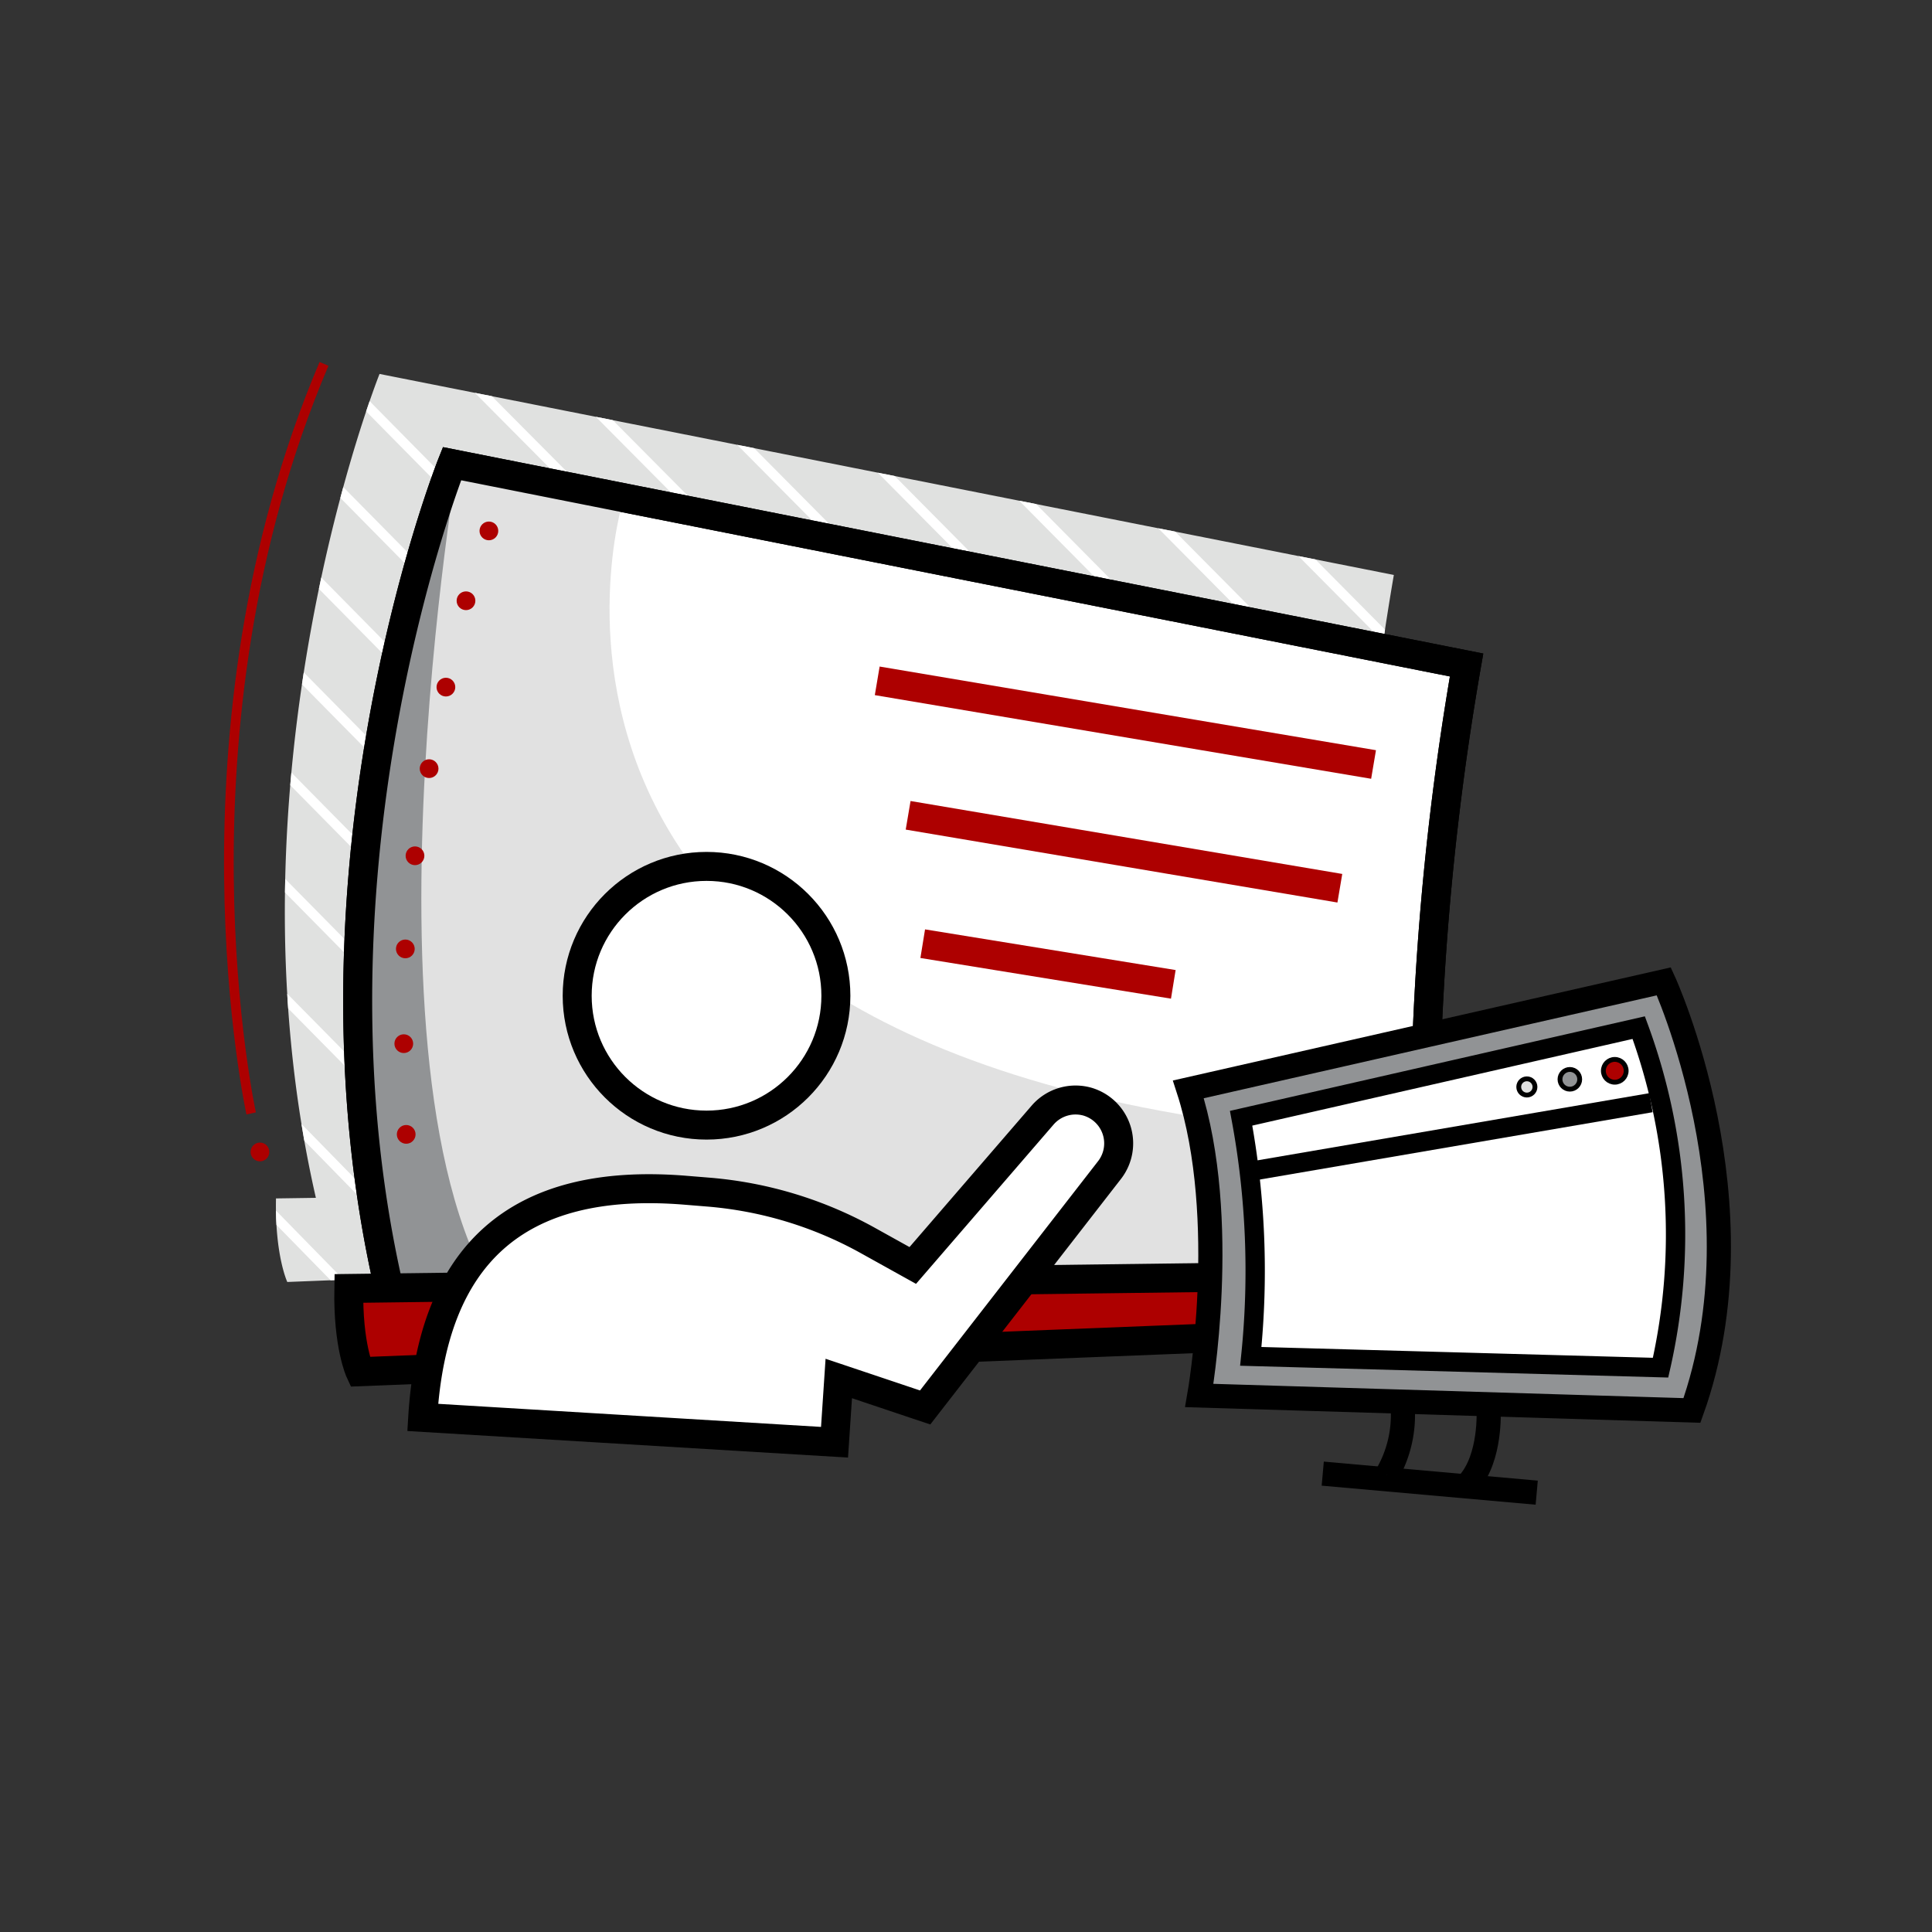
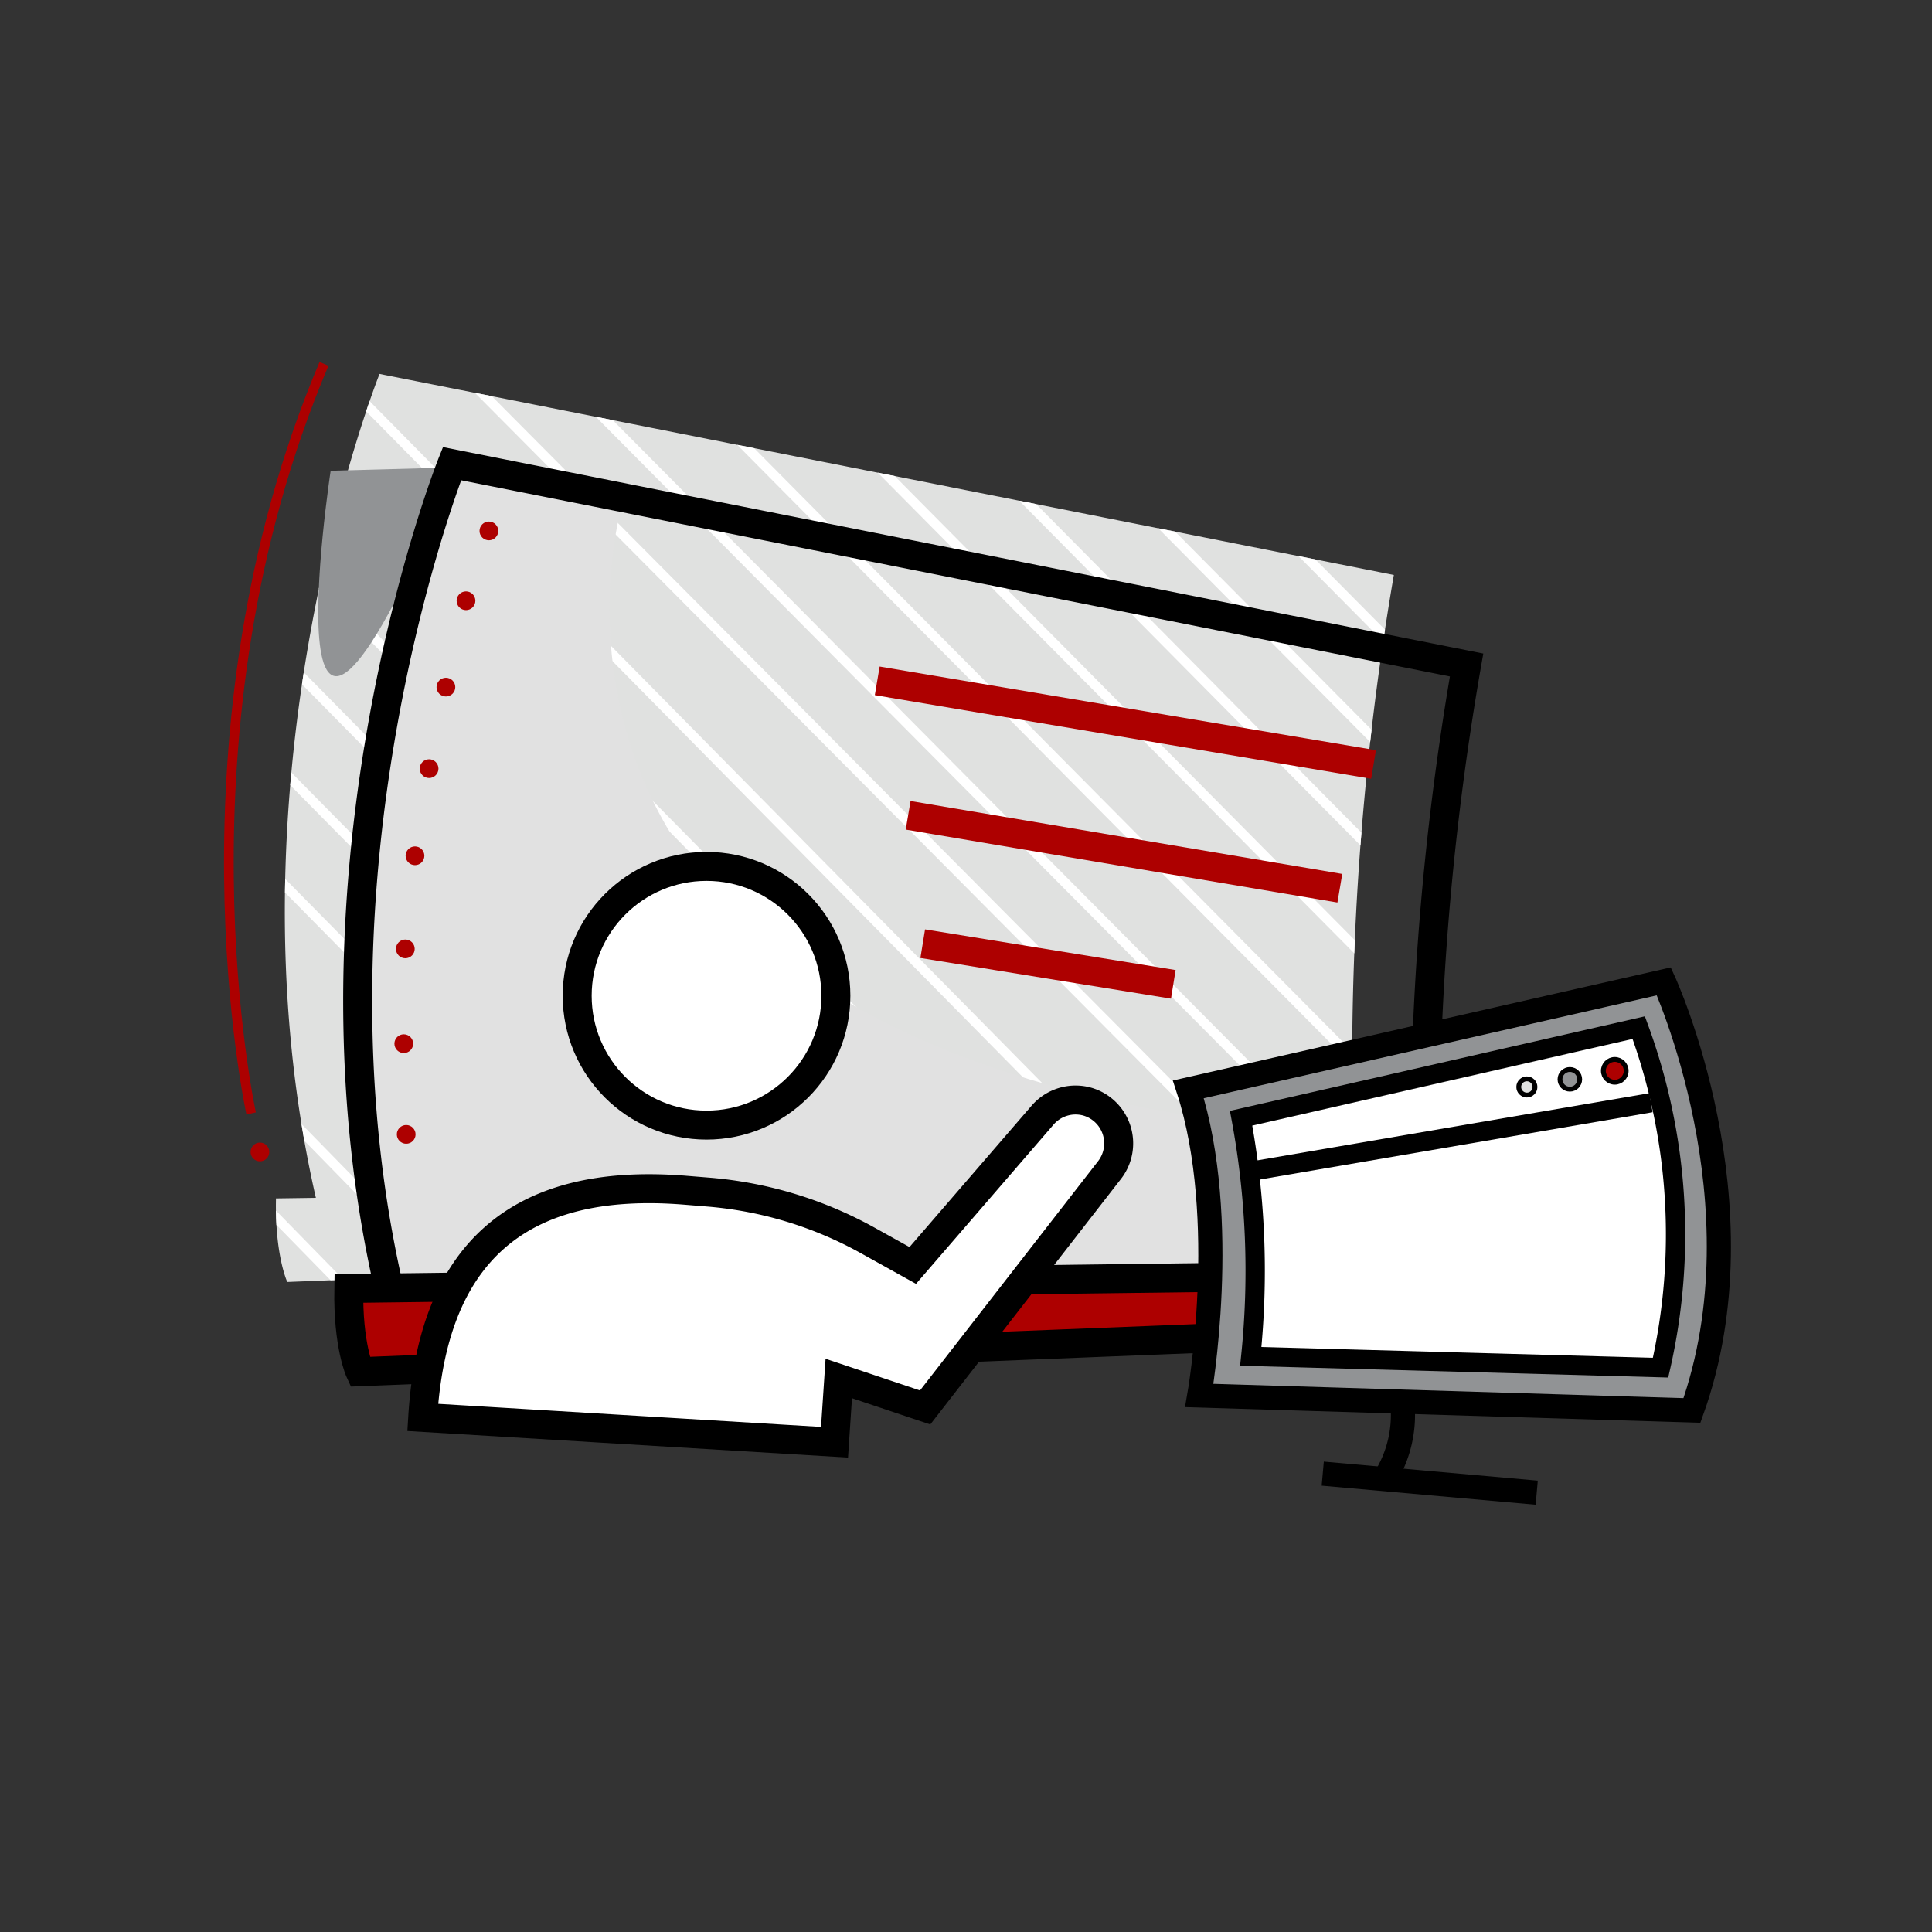
<svg xmlns="http://www.w3.org/2000/svg" viewBox="0 0 200 200">
  <rect x="0" y="0" width="200" height="200" fill="#333333" stroke="none" />
  <defs>
    <style>.a6938496-b85f-404b-83d4-54091c0f3667,.b08b06c0-7258-4506-9657-29dcf75bf052,.b3d6a324-52c6-4a25-a6a3-40da563053f8,.bf8488b5-ce8d-4a1f-9c10-365ec3ee8dfb,.e03321cc-6f94-45c2-bc96-63793a538396,.e6023ffc-3705-4b0e-9e39-d0436d818e67{fill:none;}.a708a83f-3cce-45f5-85b4-98a39d6224b8,.b50aec4f-91ab-4d3c-bb75-a0e3fdae3b4b{fill:#e0e1e0;}.e4d0af73-4089-4b91-b25c-70e277a10928{clip-path:url(#a5ccd1c3-180f-4c48-9dd1-56a58acfefbd);}.bf8488b5-ce8d-4a1f-9c10-365ec3ee8dfb{stroke:#fff;}.a03d0679-6ea3-4da5-a1e6-3693dc984322,.a3179948-3146-4f5d-8174-6030d1d99045,.a6938496-b85f-404b-83d4-54091c0f3667,.a708a83f-3cce-45f5-85b4-98a39d6224b8,.ad81ce1b-7f84-401d-a4e6-404b63ecdb3b,.b08b06c0-7258-4506-9657-29dcf75bf052,.b290a024-23f7-4511-99cd-ca6e7ce1bff4,.b3d6a324-52c6-4a25-a6a3-40da563053f8,.baee9cc9-c309-43df-a0b7-8962495e47b6,.bd92b1e5-299d-4fea-817b-64b1ef7a80dc,.bf8488b5-ce8d-4a1f-9c10-365ec3ee8dfb,.e03321cc-6f94-45c2-bc96-63793a538396,.e55c8100-f3ad-41cb-bcaf-d9926463304d{stroke-miterlimit:10;}.a3179948-3146-4f5d-8174-6030d1d99045,.b290a024-23f7-4511-99cd-ca6e7ce1bff4,.baee9cc9-c309-43df-a0b7-8962495e47b6{fill:#fff;}.a03d0679-6ea3-4da5-a1e6-3693dc984322,.a3179948-3146-4f5d-8174-6030d1d99045,.a6938496-b85f-404b-83d4-54091c0f3667,.a708a83f-3cce-45f5-85b4-98a39d6224b8,.ad81ce1b-7f84-401d-a4e6-404b63ecdb3b,.b08b06c0-7258-4506-9657-29dcf75bf052,.b290a024-23f7-4511-99cd-ca6e7ce1bff4,.baee9cc9-c309-43df-a0b7-8962495e47b6,.bd92b1e5-299d-4fea-817b-64b1ef7a80dc,.e55c8100-f3ad-41cb-bcaf-d9926463304d{stroke:#000;}.a03d0679-6ea3-4da5-a1e6-3693dc984322,.a3179948-3146-4f5d-8174-6030d1d99045,.b08b06c0-7258-4506-9657-29dcf75bf052,.e03321cc-6f94-45c2-bc96-63793a538396{stroke-width:3px;}.fdfa62ba-5203-4bcd-9a29-aee4443129a6{fill:#e1e1e1;}.ad81ce1b-7f84-401d-a4e6-404b63ecdb3b,.b36e0ca4-b2d5-497e-8a86-f4828a028ed1,.e55c8100-f3ad-41cb-bcaf-d9926463304d{fill:#919395;}.b3d6a324-52c6-4a25-a6a3-40da563053f8,.e03321cc-6f94-45c2-bc96-63793a538396{stroke:#ad0000;}.a03d0679-6ea3-4da5-a1e6-3693dc984322,.a0c3a8b0-1a58-47e0-a493-2e68535466be,.bd92b1e5-299d-4fea-817b-64b1ef7a80dc{fill:#ad0000;}.ad81ce1b-7f84-401d-a4e6-404b63ecdb3b,.b290a024-23f7-4511-99cd-ca6e7ce1bff4{stroke-width:2.5px;}.a6938496-b85f-404b-83d4-54091c0f3667,.baee9cc9-c309-43df-a0b7-8962495e47b6{stroke-width:2px;}.a708a83f-3cce-45f5-85b4-98a39d6224b8,.bd92b1e5-299d-4fea-817b-64b1ef7a80dc,.e55c8100-f3ad-41cb-bcaf-d9926463304d{stroke-width:0.5px;}</style>
    <clipPath id="a5ccd1c3-180f-4c48-9dd1-56a58acfefbd">
      <path class="e6023ffc-3705-4b0e-9e39-d0436d818e67" d="M165.41,121.91l-25.19.4a299.58,299.58,0,0,1,4.07-62.79l-105-20.81S22.68,80.19,32.7,124l-4.13.06c-.12,5.9,1.17,8.65,1.17,8.65l136.39-5.41C165.8,125.93,165.41,121.91,165.41,121.91Z" />
    </clipPath>
  </defs>
  <title>Faculty_1</title>
  <g id="af5e3038-bd09-49a9-a209-aa4096e7ce43" data-name="Layer 5">
    <path class="b50aec4f-91ab-4d3c-bb75-a0e3fdae3b4b" d="M165.41,121.91l-25.19.4a299.58,299.58,0,0,1,4.07-62.79l-105-20.81S22.68,80.19,32.7,124l-4.13.06c-.12,5.9,1.17,8.65,1.17,8.65l136.39-5.41C165.8,125.93,165.41,121.91,165.41,121.91Z" />
    <g class="e4d0af73-4089-4b91-b25c-70e277a10928">
      <line class="bf8488b5-ce8d-4a1f-9c10-365ec3ee8dfb" x1="134.73" y1="126.07" x2="6.84" y2="-2.63" />
      <line class="bf8488b5-ce8d-4a1f-9c10-365ec3ee8dfb" x1="122.87" y1="128.02" x2="-6.91" y2="-3.56" />
      <line class="bf8488b5-ce8d-4a1f-9c10-365ec3ee8dfb" x1="122.87" y1="139.68" x2="-6.91" y2="8.1" />
      <line class="bf8488b5-ce8d-4a1f-9c10-365ec3ee8dfb" x1="122.87" y1="151.35" x2="-6.91" y2="19.77" />
      <line class="bf8488b5-ce8d-4a1f-9c10-365ec3ee8dfb" x1="122.87" y1="163.01" x2="-6.91" y2="31.43" />
      <line class="bf8488b5-ce8d-4a1f-9c10-365ec3ee8dfb" x1="122.87" y1="174.68" x2="-6.91" y2="43.1" />
      <line class="bf8488b5-ce8d-4a1f-9c10-365ec3ee8dfb" x1="122.87" y1="186.34" x2="-6.91" y2="54.76" />
-       <line class="bf8488b5-ce8d-4a1f-9c10-365ec3ee8dfb" x1="122.87" y1="198.01" x2="-6.91" y2="66.43" />
      <line class="bf8488b5-ce8d-4a1f-9c10-365ec3ee8dfb" x1="73.39" y1="160.2" x2="-6.91" y2="78.09" />
      <line class="bf8488b5-ce8d-4a1f-9c10-365ec3ee8dfb" x1="73.39" y1="171.86" x2="-6.91" y2="89.76" />
      <line class="bf8488b5-ce8d-4a1f-9c10-365ec3ee8dfb" x1="144.71" y1="126.07" x2="13.68" y2="-5.91" />
      <line class="bf8488b5-ce8d-4a1f-9c10-365ec3ee8dfb" x1="156.38" y1="126.07" x2="20.88" y2="-10.56" />
      <line class="bf8488b5-ce8d-4a1f-9c10-365ec3ee8dfb" x1="168.04" y1="126.07" x2="31.01" y2="-12.16" />
      <line class="bf8488b5-ce8d-4a1f-9c10-365ec3ee8dfb" x1="179.71" y1="126.07" x2="37.41" y2="-17.66" />
      <line class="bf8488b5-ce8d-4a1f-9c10-365ec3ee8dfb" x1="191.37" y1="126.07" x2="54.34" y2="-12.16" />
      <line class="bf8488b5-ce8d-4a1f-9c10-365ec3ee8dfb" x1="203.04" y1="126.07" x2="66.44" y2="-11.71" />
      <line class="bf8488b5-ce8d-4a1f-9c10-365ec3ee8dfb" x1="214.7" y1="126.07" x2="78.11" y2="-11.71" />
      <line class="bf8488b5-ce8d-4a1f-9c10-365ec3ee8dfb" x1="226.37" y1="126.07" x2="86.04" y2="-15.61" />
      <line class="bf8488b5-ce8d-4a1f-9c10-365ec3ee8dfb" x1="238.03" y1="126.07" x2="100.75" y2="-12.43" />
      <line class="bf8488b5-ce8d-4a1f-9c10-365ec3ee8dfb" x1="249.7" y1="126.07" x2="112.42" y2="-12.43" />
      <line class="bf8488b5-ce8d-4a1f-9c10-365ec3ee8dfb" x1="261.36" y1="126.07" x2="124.08" y2="-12.43" />
    </g>
-     <path class="a3179948-3146-4f5d-8174-6030d1d99045" d="M46.79,48S28.49,93.82,42,140l106-4.32a290.4,290.4,0,0,1,3.82-66.84Z" />
    <path class="fdfa62ba-5203-4bcd-9a29-aee4443129a6" d="M64.47,51.93s-18.83,61.78,83.15,66l.55,15.93L42,140s-13.64-39.74,3.88-90.29C50.28,47.94,57.82,50.15,64.47,51.93Z" />
-     <path class="b36e0ca4-b2d5-497e-8a86-f4828a028ed1" d="M47.29,48.38S35,121.76,55.38,138.94l-13.06.35S26.89,96.82,47.29,48.38Z" />
+     <path class="b36e0ca4-b2d5-497e-8a86-f4828a028ed1" d="M47.29,48.38l-13.06.35S26.89,96.82,47.29,48.38Z" />
    <circle class="a3179948-3146-4f5d-8174-6030d1d99045" cx="73.14" cy="103.08" r="13.39" />
    <line class="e03321cc-6f94-45c2-bc96-63793a538396" x1="121.46" y1="101.9" x2="95.52" y2="97.69" />
    <line class="e03321cc-6f94-45c2-bc96-63793a538396" x1="94.01" y1="84.4" x2="138.7" y2="91.95" />
    <line class="e03321cc-6f94-45c2-bc96-63793a538396" x1="90.81" y1="70.48" x2="142.19" y2="79.14" />
    <path class="b08b06c0-7258-4506-9657-29dcf75bf052" d="M46.79,48S28.49,93.82,42,140l106-4.32a290.4,290.4,0,0,1,3.82-66.84Z" />
    <circle class="a0c3a8b0-1a58-47e0-a493-2e68535466be" cx="50.61" cy="54.96" r="0.97" />
    <circle class="a0c3a8b0-1a58-47e0-a493-2e68535466be" cx="48.24" cy="62.19" r="0.97" />
    <circle class="a0c3a8b0-1a58-47e0-a493-2e68535466be" cx="46.16" cy="71.13" r="0.97" />
    <circle class="a0c3a8b0-1a58-47e0-a493-2e68535466be" cx="44.42" cy="79.57" r="0.97" />
    <circle class="a0c3a8b0-1a58-47e0-a493-2e68535466be" cx="42.96" cy="88.59" r="0.97" />
    <circle class="a0c3a8b0-1a58-47e0-a493-2e68535466be" cx="41.96" cy="98.23" r="0.97" />
    <circle class="a0c3a8b0-1a58-47e0-a493-2e68535466be" cx="41.8" cy="108.04" r="0.97" />
    <circle class="a0c3a8b0-1a58-47e0-a493-2e68535466be" cx="42.05" cy="117.43" r="0.97" />
    <path class="a03d0679-6ea3-4da5-a1e6-3693dc984322" d="M36.11,133.38l120-1.53s.39,4,.73,5.41L37.27,142S36,139.28,36.11,133.38Z" />
    <path class="a3179948-3146-4f5d-8174-6030d1d99045" d="M107.9,115.47,94.49,131l-4.66-2.59a40.81,40.81,0,0,0-16.46-5l-2.45-.2c-17.58-1.42-26.14,6.84-27.16,23.52l42.63,2.57.44-6.6,8.94,3,19.09-24.58a4.5,4.5,0,0,0-2.3-7.08h0A4.51,4.51,0,0,0,107.9,115.47Z" />
    <path class="b3d6a324-52c6-4a25-a6a3-40da563053f8" d="M26,115.26s-8.65-39.49,7.54-77.59" />
    <circle class="a0c3a8b0-1a58-47e0-a493-2e68535466be" cx="26.91" cy="119.25" r="0.97" />
    <path class="ad81ce1b-7f84-401d-a4e6-404b63ecdb3b" d="M172.24,101.59s10.57,23,2.91,44.42l-51-1.55s3.22-18.27-1.13-31.69Z" />
    <path class="baee9cc9-c309-43df-a0b7-8962495e47b6" d="M169.64,106.38a62,62,0,0,1,2.26,35.2l-42.42-1.17a86.35,86.35,0,0,0-1-24.65Z" />
    <circle class="bd92b1e5-299d-4fea-817b-64b1ef7a80dc" cx="167.16" cy="110.85" r="1.18" />
    <circle class="e55c8100-f3ad-41cb-bcaf-d9926463304d" cx="162.51" cy="111.73" r="1.02" />
    <circle class="a708a83f-3cce-45f5-85b4-98a39d6224b8" cx="158.06" cy="112.52" r="0.84" />
    <line class="a6938496-b85f-404b-83d4-54091c0f3667" x1="170.91" y1="114.15" x2="129.72" y2="121.21" />
    <line class="b290a024-23f7-4511-99cd-ca6e7ce1bff4" x1="159.08" y1="154.52" x2="136.93" y2="152.55" />
    <path class="b290a024-23f7-4511-99cd-ca6e7ce1bff4" d="M143.56,152.68a12.29,12.29,0,0,0,1.64-7.09" />
-     <path class="b290a024-23f7-4511-99cd-ca6e7ce1bff4" d="M154.1,146s.27,4.91-2.09,7.55" />
  </g>
</svg>